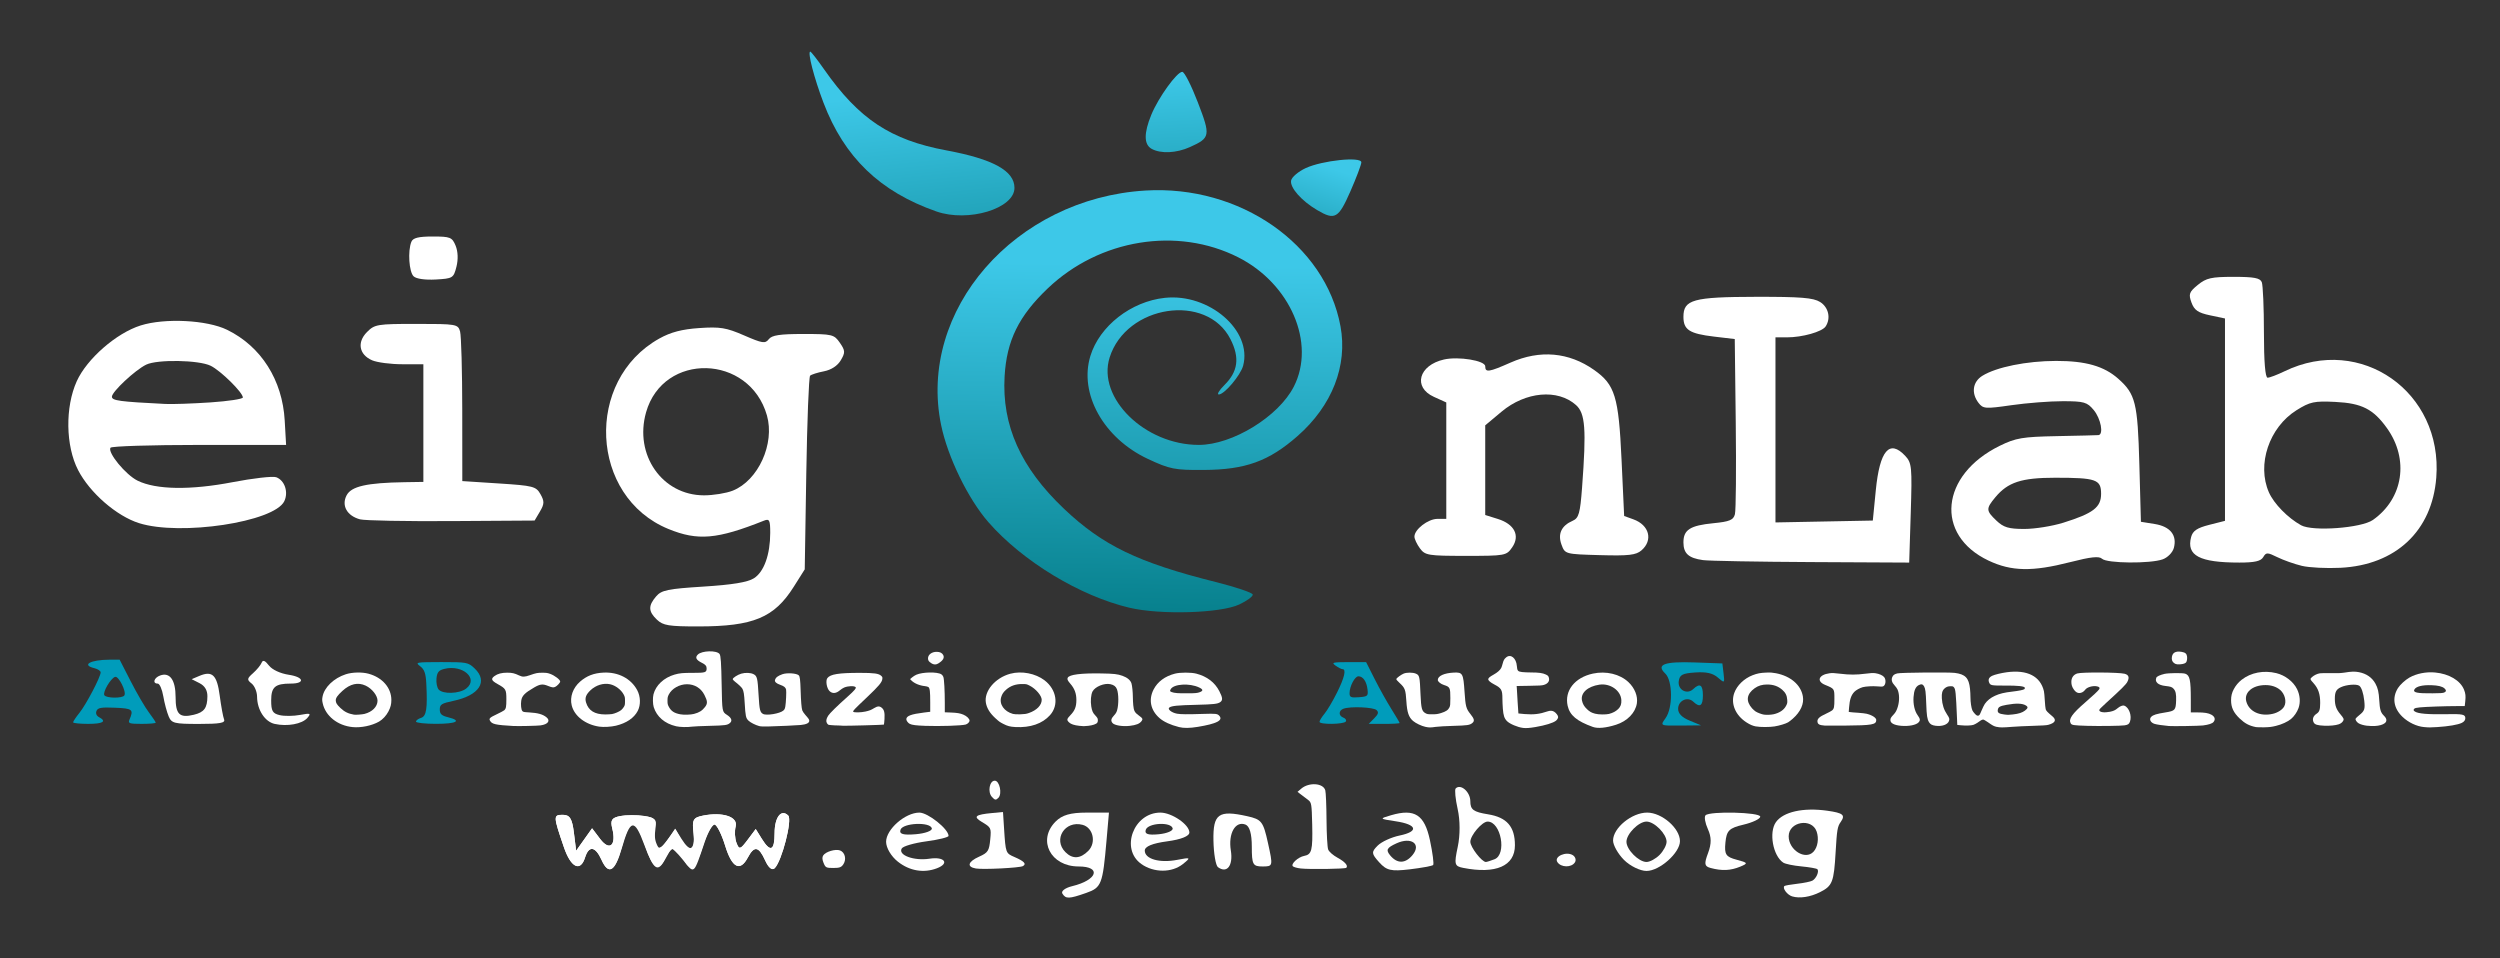
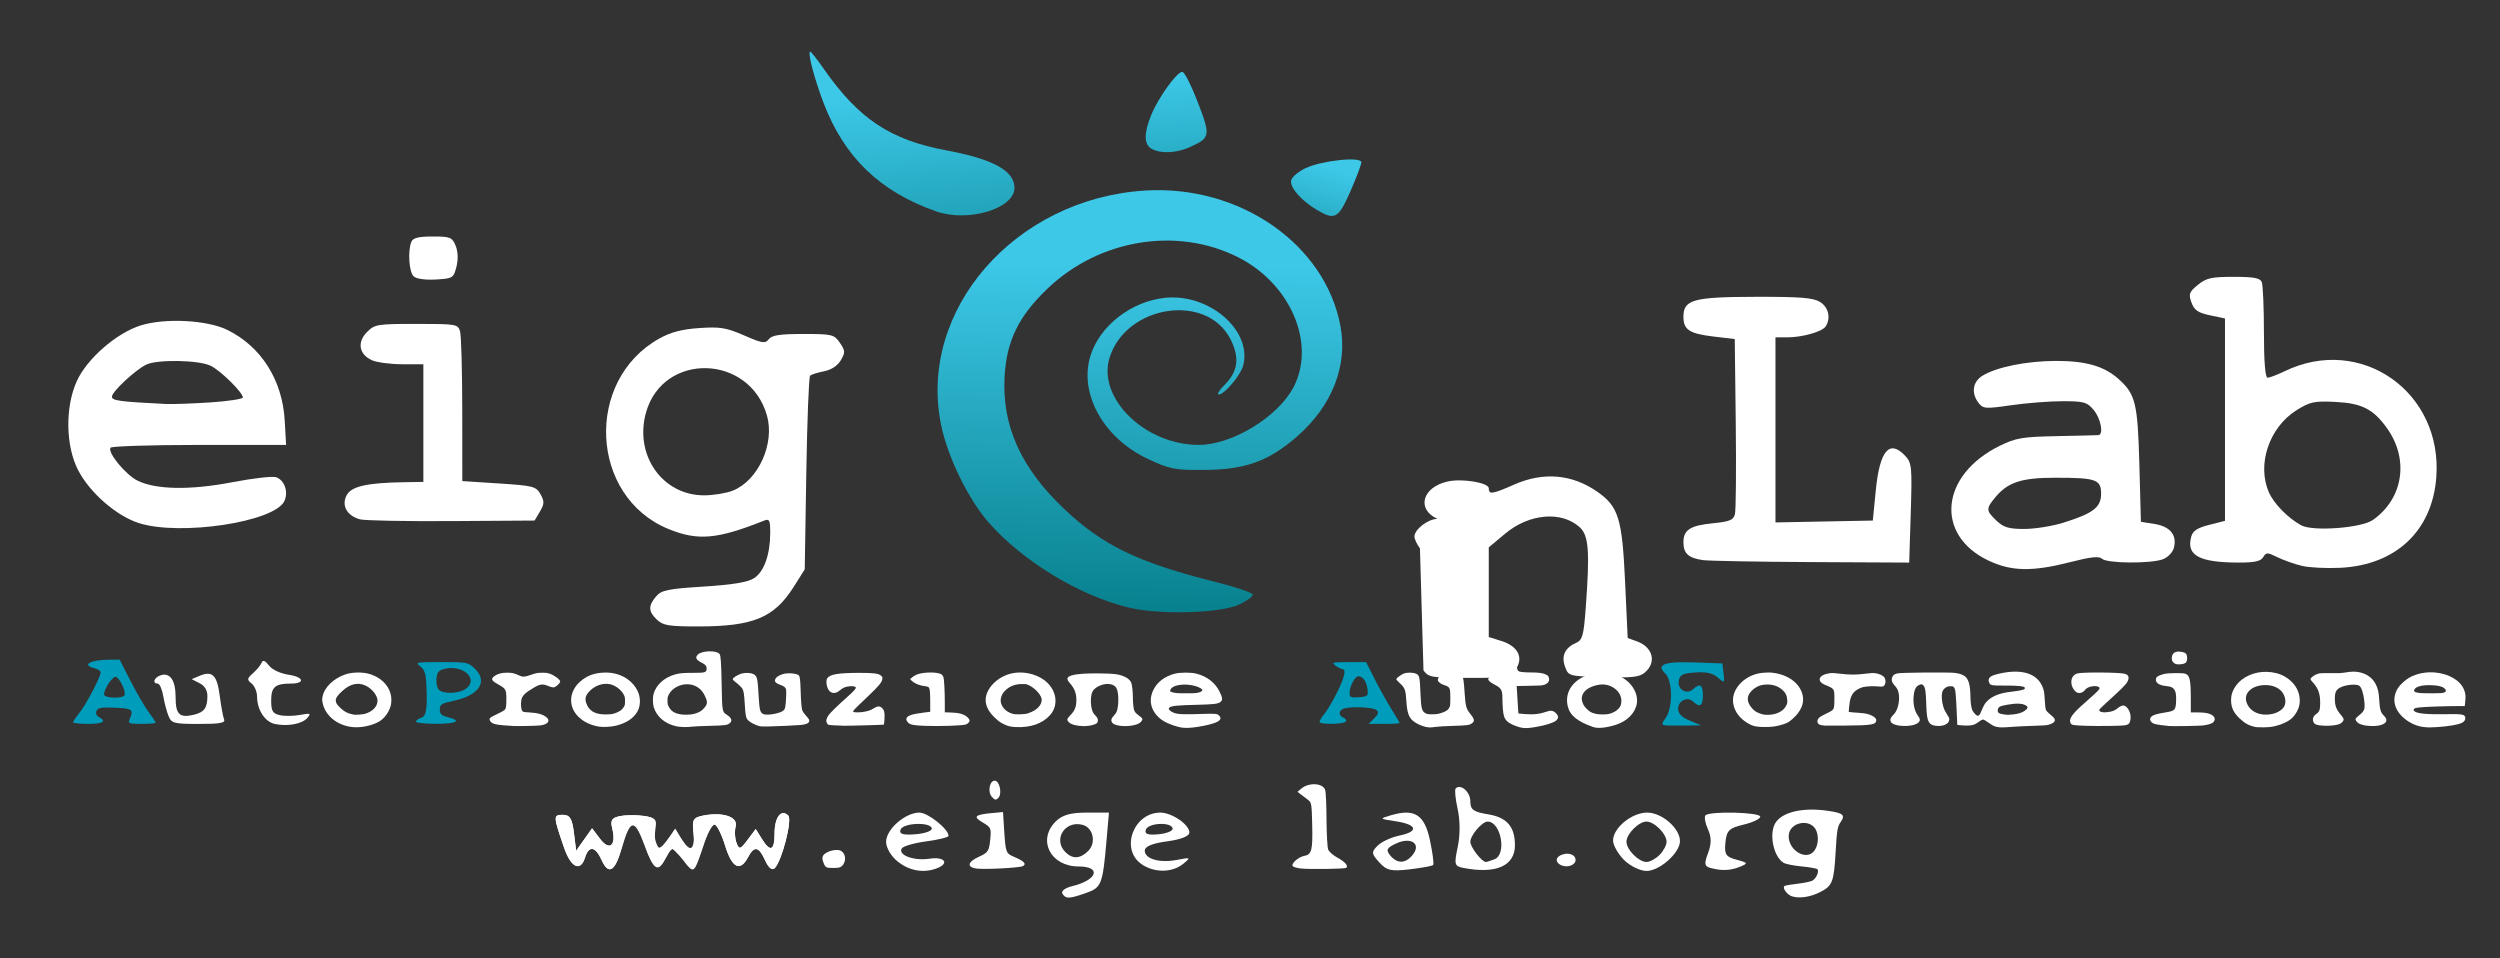
<svg xmlns="http://www.w3.org/2000/svg" xmlns:ns1="http://www.inkscape.org/namespaces/inkscape" xmlns:ns2="http://sodipodi.sourceforge.net/DTD/sodipodi-0.dtd" xmlns:xlink="http://www.w3.org/1999/xlink" width="470.05" height="180.2" id="svg2" version="1.1" ns1:version="0.48.3.1 r9886" ns2:docname="logo_colore_chiaro.svg" ns1:export-filename="/media/DATI/diesys/pippone contro/pippone fronte.png" ns1:export-xdpi="100" ns1:export-ydpi="100">
  <rect width="100%" height="100%" fill="#333333" stroke="none" />
  <defs id="defs4">
    <linearGradient gradientUnits="userSpaceOnUse" y2="973.686" x2="1225.931" y1="915.892" x1="1209.944" id="linearGradient7201" xlink:href="#linearGradient7189" ns1:collect="always" />
    <linearGradient gradientUnits="userSpaceOnUse" y2="938.004" x2="1185.803" y1="883.779" x1="1180.375" id="linearGradient7199" xlink:href="#linearGradient7189" ns1:collect="always" />
    <linearGradient gradientUnits="userSpaceOnUse" y2="927.627" x2="1225.446" y1="880.444" x1="1223.156" id="linearGradient7197" xlink:href="#linearGradient7189" ns1:collect="always" />
    <linearGradient gradientUnits="userSpaceOnUse" y2="924.955" x2="1247.501" y1="897.49" x1="1256.107" id="linearGradient7195" xlink:href="#linearGradient7189" ns1:collect="always" />
    <linearGradient gradientUnits="userSpaceOnUse" y2="978.535" x2="1220.102" y1="941.915" x1="1220.586" id="linearGradient7187" xlink:href="#linearGradient7181" ns1:collect="always" />
    <linearGradient y2="204.335" x2="87.325" y1="170.049" x1="638.86" gradientTransform="translate(19.713,-15.156)" gradientUnits="userSpaceOnUse" id="linearGradient4326" xlink:href="#linearGradient4056" ns1:collect="always" />
    <linearGradient gradientTransform="translate(19.713,-12.122)" gradientUnits="userSpaceOnUse" y2="204.335" x2="87.325" y1="170.049" x1="638.86" id="linearGradient4062" xlink:href="#linearGradient4056" ns1:collect="always" />
    <filter color-interpolation-filters="sRGB" ns1:menu-tooltip="Basic diffuse bevel to use for building textures" ns1:menu="ABCs" ns1:label="Diffuse light" id="filter4919">
      <feGaussianBlur result="result0" in="SourceGraphic" stdDeviation="6" id="feGaussianBlur4921" />
      <feDiffuseLighting result="result5" surfaceScale="10" diffuseConstant="1" id="feDiffuseLighting4923">
        <feDistantLight azimuth="235" elevation="25" id="feDistantLight4925" />
      </feDiffuseLighting>
      <feComposite k3="0.6" k2="0" operator="arithmetic" result="result4" in="result5" k1="1" in2="SourceGraphic" id="feComposite4927" k4="0" />
    </filter>
    <linearGradient id="linearGradient4048">
      <stop id="stop4050" offset="0" style="stop-color:#ffffff;stop-opacity:1;" />
      <stop id="stop4052" offset="1" style="stop-color:#ffffff;stop-opacity:0;" />
    </linearGradient>
    <linearGradient id="linearGradient4056">
      <stop id="stop4058" offset="0" style="stop-color:#ff2f2f;stop-opacity:1;" />
      <stop id="stop4060" offset="1" style="stop-color:#d00000;stop-opacity:1;" />
    </linearGradient>
    <linearGradient id="linearGradient7181">
      <stop id="stop7183" offset="0" style="stop-color:#8c8c8c;stop-opacity:1;" />
      <stop id="stop7185" offset="1" style="stop-color:#101010;stop-opacity:1;" />
    </linearGradient>
    <linearGradient id="linearGradient7189">
      <stop id="stop7191" offset="0" style="stop-color:#3dc8e8;stop-opacity:1;" />
      <stop id="stop7193" offset="1" style="stop-color:#007781;stop-opacity:1;" />
    </linearGradient>
    <linearGradient ns1:collect="always" xlink:href="#linearGradient7181" id="linearGradient3421" gradientUnits="userSpaceOnUse" x1="1220.586" y1="941.915" x2="1220.102" y2="978.535" />
    <linearGradient ns1:collect="always" xlink:href="#linearGradient7181" id="linearGradient3423" gradientUnits="userSpaceOnUse" x1="1220.586" y1="941.915" x2="1220.102" y2="978.535" />
    <linearGradient ns1:collect="always" xlink:href="#linearGradient7181" id="linearGradient3425" gradientUnits="userSpaceOnUse" x1="1220.586" y1="941.915" x2="1220.102" y2="978.535" />
    <linearGradient ns1:collect="always" xlink:href="#linearGradient7181" id="linearGradient3427" gradientUnits="userSpaceOnUse" x1="1220.586" y1="941.915" x2="1220.102" y2="978.535" />
    <linearGradient ns1:collect="always" xlink:href="#linearGradient7181" id="linearGradient3429" gradientUnits="userSpaceOnUse" x1="1220.586" y1="941.915" x2="1220.102" y2="978.535" />
    <linearGradient ns1:collect="always" xlink:href="#linearGradient7181" id="linearGradient3431" gradientUnits="userSpaceOnUse" x1="1220.586" y1="941.915" x2="1220.102" y2="978.535" />
    <linearGradient ns1:collect="always" xlink:href="#linearGradient7181" id="linearGradient3433" gradientUnits="userSpaceOnUse" x1="1220.586" y1="941.915" x2="1220.102" y2="978.535" />
    <linearGradient ns1:collect="always" xlink:href="#linearGradient7181" id="linearGradient3435" gradientUnits="userSpaceOnUse" x1="1220.586" y1="941.915" x2="1220.102" y2="978.535" />
    <linearGradient ns1:collect="always" xlink:href="#linearGradient7181" id="linearGradient3553" gradientUnits="userSpaceOnUse" x1="1220.586" y1="941.915" x2="1220.102" y2="978.535" />
    <linearGradient ns1:collect="always" xlink:href="#linearGradient4056" id="linearGradient3555" gradientUnits="userSpaceOnUse" gradientTransform="translate(19.713,-15.156)" x1="638.86" y1="170.049" x2="87.325" y2="204.335" />
    <linearGradient ns1:collect="always" xlink:href="#linearGradient7181" id="linearGradient3659" gradientUnits="userSpaceOnUse" x1="1220.586" y1="941.915" x2="1220.102" y2="978.535" />
    <linearGradient ns1:collect="always" xlink:href="#linearGradient7189" id="linearGradient3795" gradientUnits="userSpaceOnUse" gradientTransform="translate(-1007.739,5.738)" x1="1180.375" y1="883.779" x2="1185.803" y2="938.004" />
    <linearGradient ns1:collect="always" xlink:href="#linearGradient7189" id="linearGradient3798" gradientUnits="userSpaceOnUse" gradientTransform="translate(-1007.739,5.738)" x1="1223.156" y1="880.444" x2="1225.446" y2="927.627" />
    <linearGradient ns1:collect="always" xlink:href="#linearGradient7189" id="linearGradient3801" gradientUnits="userSpaceOnUse" gradientTransform="translate(-1007.739,5.738)" x1="1256.107" y1="897.49" x2="1247.501" y2="924.955" />
    <linearGradient ns1:collect="always" xlink:href="#linearGradient7189" id="linearGradient3804" gradientUnits="userSpaceOnUse" gradientTransform="translate(-1007.739,5.738)" x1="1209.944" y1="915.892" x2="1208.788" y2="990.115" />
  </defs>
  <ns2:namedview id="base" pagecolor="#ffffff" bordercolor="#666666" borderopacity="1.0" ns1:pageopacity="0.0" ns1:pageshadow="2" ns1:zoom="0.35" ns1:cx="733.8413" ns1:cy="120.18148" ns1:document-units="px" ns1:current-layer="layer1" showgrid="false" ns1:window-width="1280" ns1:window-height="753" ns1:window-x="0" ns1:window-y="28" ns1:window-maximized="1" height="180.2px" />
  <g ns1:label="Livello 1" ns1:groupmode="layer" id="layer1" transform="translate(0,-872.162)">
    <g id="g4534" transform="translate(-631.429,-25.714)">
      <g id="g3949-30" transform="matrix(0,-2.749,2.583,0,-1049.247,2625.866)" />
    </g>
    <g id="g4098" transform="matrix(0,-5.498,-5.166,0,5020.173,4353.336)" />
    <g transform="matrix(0,5.498,5.166,0,-4521.867,-2962.946)" id="g4502" />
    <flowRoot xml:space="preserve" id="flowRoot4821" style="font-size:40px;font-style:normal;font-weight:normal;line-height:125%;letter-spacing:0px;word-spacing:0px;fill:#000000;fill-opacity:1;stroke:none;font-family:Sans">
      <flowRegion id="flowRegion4823">
        <rect id="rect4825" width="388.571" height="142.857" x="48.571" y="652.362" />
      </flowRegion>
      <flowPara id="flowPara4827" />
    </flowRoot>
    <path style="fill:#73ffff;fill-opacity:1" d="" id="path3012" ns1:connector-curvature="0" />
    <path style="fill:#73ffff;fill-opacity:1" d="" id="path3032-1" ns1:connector-curvature="0" />
    <path style="fill:#73ffff;fill-opacity:1" d="" id="path3034-6" ns1:connector-curvature="0" />
    <path style="fill:#73ffff;fill-opacity:1" d="" id="path3036-5" ns1:connector-curvature="0" />
    <path style="fill:#73ffff;fill-opacity:1" d="" id="path3040-2" ns1:connector-curvature="0" />
    <path style="fill:#73ffff;fill-opacity:1" d="" id="path3052-7" ns1:connector-curvature="0" />
    <path style="fill:#73ffff;fill-opacity:1" d="" id="path3060-3" ns1:connector-curvature="0" />
    <path style="fill:#73ffff;fill-opacity:1" d="" id="path3062-2" ns1:connector-curvature="0" />
    <path style="fill:#73ffff;fill-opacity:1" d="" id="path3066-6" ns1:connector-curvature="0" />
    <path style="fill:#73ffff;fill-opacity:1" d="" id="path3072-0" ns1:connector-curvature="0" />
    <g id="g7171" style="fill:#ffffff;fill-opacity:1" transform="translate(-1007.739,5.738)">
      <path ns1:connector-curvature="0" id="path3006" d="m 1033.879,964.784 c -4.243,-1.343 -9.264,-5.714 -11.461,-9.979 -2.345,-4.552 -2.451,-11.837 -0.244,-16.711 1.907,-4.21 7.435,-9.036 12.001,-10.476 4.545,-1.434 12.476,-1.036 16.265,0.816 6.396,3.126 10.397,9.429 10.831,17.063 l 0.26,4.582 -16.338,0 c -8.986,0 -16.492,0.237 -16.681,0.526 -0.589,0.905 2.862,5.098 5.103,6.198 3.473,1.705 9.916,1.807 17.848,0.281 3.876,-0.746 7.57,-1.165 8.208,-0.933 1.591,0.58 2.341,2.798 1.522,4.505 -1.879,3.916 -19.547,6.586 -27.315,4.127 l 0,0 z m 13.43,-22.7 c 3.35,-0.226 6.092,-0.643 6.092,-0.926 0,-0.937 -4.157,-5.032 -6.055,-5.964 -2.222,-1.091 -10.032,-1.226 -12.123,-0.209 -2.078,1.011 -6.445,5.094 -6.445,6.026 0,0.74 1.418,0.933 10.047,1.364 1.316,0.066 5.135,-0.065 8.485,-0.291 l 0,0 z" style="fill:#ffffff;fill-opacity:1" />
      <path ns1:connector-curvature="0" id="path3008" d="m 1075.434,964.072 c -2.458,-0.662 -3.535,-2.591 -2.526,-4.519 0.889,-1.697 3.8,-2.354 10.938,-2.467 l 3.494,-0.055 0,-11.061 0,-11.061 -3.962,0 c -2.179,0 -4.732,-0.333 -5.673,-0.74 -2.449,-1.06 -2.877,-3.38 -0.979,-5.299 1.452,-1.468 1.917,-1.545 9.321,-1.545 7.518,0 7.806,0.05 8.194,1.422 0.221,0.782 0.405,7.432 0.41,14.777 l 0.01,13.355 6.907,0.447 c 6.452,0.418 6.965,0.551 7.794,2.021 0.751,1.332 0.734,1.834 -0.11,3.263 l -0.997,1.688 -15.614,0.101 c -8.588,0.055 -16.33,-0.092 -17.205,-0.328 z" style="fill:#ffffff;fill-opacity:1" />
      <path ns1:connector-curvature="0" id="path3010" d="m 1085.506,918.378 c -0.864,-0.82 -1.121,-4.76 -0.424,-6.486 0.299,-0.741 1.336,-1 4.009,-1 3.317,0 3.662,0.139 4.317,1.738 0.442,1.08 0.499,2.576 0.15,3.95 -0.54,2.126 -0.691,2.219 -3.893,2.398 -2.016,0.112 -3.658,-0.125 -4.159,-0.6 l 0,0 z" style="fill:#ffffff;fill-opacity:1" />
      <path ns1:connector-curvature="0" id="path3014-2" d="m 1131.264,982.945 c -1.636,-1.554 -1.677,-2.617 -0.166,-4.38 1.018,-1.188 2.142,-1.421 8.916,-1.851 5.418,-0.344 8.262,-0.81 9.45,-1.549 1.917,-1.193 3.087,-4.434 3.093,-8.564 0,-2.379 -0.155,-2.691 -1.161,-2.289 -8.824,3.519 -12.45,3.836 -17.988,1.569 -14.787,-6.052 -15.82,-27.948 -1.691,-35.813 2.144,-1.193 4.239,-1.741 7.506,-1.963 3.914,-0.266 5.062,-0.077 8.421,1.383 3.446,1.498 3.974,1.579 4.642,0.712 0.58,-0.753 2.079,-0.979 6.488,-0.979 5.45,0 5.791,0.082 6.875,1.653 1.017,1.475 1.036,1.83 0.17,3.295 -0.607,1.028 -1.788,1.8 -3.155,2.066 -1.202,0.233 -2.377,0.606 -2.611,0.829 -0.234,0.222 -0.557,8.506 -0.717,18.408 l -0.291,18.004 -2.077,3.291 c -3.657,5.794 -7.596,7.433 -17.883,7.438 -5.604,0.004 -6.67,-0.169 -7.82,-1.261 z m 14.242,-24.267 c 4.793,-1.902 7.945,-8.828 6.434,-14.138 -3.286,-11.547 -19.495,-11.971 -22.726,-0.595 -2.272,7.997 3.036,15.606 10.89,15.612 1.75,0 4.182,-0.394 5.403,-0.879 z" style="fill:#ffffff;fill-opacity:1" />
-       <path ns1:connector-curvature="0" id="path3016-9" d="m 1274.716,969.531 c -0.57,-0.773 -1.036,-1.768 -1.036,-2.212 0,-1.358 2.565,-3.336 4.326,-3.336 l 1.664,0 0,-10.944 0,-10.944 -2.329,-1.055 c -3.987,-1.806 -2.868,-5.946 1.9,-7.024 2.735,-0.618 7.75,0.21 7.75,1.28 0,1.21 0.663,1.113 4.759,-0.698 5.529,-2.445 10.963,-1.967 15.711,1.382 3.93,2.771 4.613,5 5.159,16.829 l 0.491,10.632 1.734,0.626 c 3.005,1.085 3.742,3.93 1.514,5.845 -1.027,0.883 -2.393,1.038 -7.805,0.888 -6.519,-0.181 -6.564,-0.193 -7.215,-1.953 -0.75,-2.031 -0.031,-3.585 2.086,-4.503 1.16,-0.503 1.412,-1.391 1.776,-6.259 0.823,-11.004 0.605,-13.945 -1.144,-15.506 -3.442,-3.071 -9.473,-2.533 -13.995,1.248 l -3.07,2.567 0,8.43 0,8.43 2.374,0.744 c 3.128,0.98 4.215,3.131 2.697,5.333 -1.08,1.565 -1.303,1.606 -8.708,1.606 -7.099,0 -7.668,-0.093 -8.636,-1.405 z" style="fill:#ffffff;fill-opacity:1" />
+       <path ns1:connector-curvature="0" id="path3016-9" d="m 1274.716,969.531 c -0.57,-0.773 -1.036,-1.768 -1.036,-2.212 0,-1.358 2.565,-3.336 4.326,-3.336 c -3.987,-1.806 -2.868,-5.946 1.9,-7.024 2.735,-0.618 7.75,0.21 7.75,1.28 0,1.21 0.663,1.113 4.759,-0.698 5.529,-2.445 10.963,-1.967 15.711,1.382 3.93,2.771 4.613,5 5.159,16.829 l 0.491,10.632 1.734,0.626 c 3.005,1.085 3.742,3.93 1.514,5.845 -1.027,0.883 -2.393,1.038 -7.805,0.888 -6.519,-0.181 -6.564,-0.193 -7.215,-1.953 -0.75,-2.031 -0.031,-3.585 2.086,-4.503 1.16,-0.503 1.412,-1.391 1.776,-6.259 0.823,-11.004 0.605,-13.945 -1.144,-15.506 -3.442,-3.071 -9.473,-2.533 -13.995,1.248 l -3.07,2.567 0,8.43 0,8.43 2.374,0.744 c 3.128,0.98 4.215,3.131 2.697,5.333 -1.08,1.565 -1.303,1.606 -8.708,1.606 -7.099,0 -7.668,-0.093 -8.636,-1.405 z" style="fill:#ffffff;fill-opacity:1" />
      <path ns1:connector-curvature="0" id="path3018-2" d="m 1327.918,971.733 c -2.696,-0.374 -3.66,-1.251 -3.66,-3.326 0,-2.375 1.252,-3.179 5.622,-3.607 3.06,-0.3 3.778,-0.6 4.06,-1.697 0.189,-0.733 0.258,-8.442 0.155,-17.131 l -0.187,-15.799 -3.908,-0.463 c -4.613,-0.547 -5.742,-1.277 -5.742,-3.712 0,-3.243 1.808,-3.743 13.61,-3.766 8.433,-0.016 10.802,0.174 12.083,0.971 1.594,0.992 2.063,3.073 1.037,4.608 -0.666,0.997 -4.382,2.043 -7.259,2.043 l -2.167,0 0,17.399 0,17.399 9.151,-0.176 9.151,-0.176 0.561,-5.688 c 0.739,-7.499 2.568,-9.64 5.532,-6.478 1.237,1.32 1.312,2.092 1.04,10.745 l -0.293,9.323 -18.394,-0.095 c -10.117,-0.052 -19.292,-0.219 -20.39,-0.372 z" style="fill:#ffffff;fill-opacity:1" />
      <path ns1:connector-curvature="0" id="path3020-1" d="m 1381.626,971.83 c -10.165,-4.811 -9.066,-16.101 2.102,-21.584 3.015,-1.48 4.285,-1.696 10.74,-1.82 4.026,-0.078 7.545,-0.164 7.82,-0.192 1.015,-0.103 0.456,-3.093 -0.88,-4.706 -1.243,-1.501 -1.818,-1.666 -5.823,-1.67 -2.444,0 -6.802,0.337 -9.683,0.753 -4.88,0.706 -5.302,0.676 -6.156,-0.433 -1.407,-1.827 -1.111,-3.958 0.706,-5.089 2.643,-1.645 8.339,-2.796 13.872,-2.804 5.558,-0.008 9.019,0.982 11.679,3.341 3.258,2.889 3.66,4.513 3.975,16.045 l 0.296,10.86 2.588,0.415 c 2.925,0.469 4.238,2.104 3.607,4.491 -0.226,0.854 -1.162,1.816 -2.096,2.153 -2.331,0.842 -10.486,0.768 -11.404,-0.104 -0.558,-0.53 -2.102,-0.367 -6.002,0.632 -7.108,1.822 -11.037,1.748 -15.34,-0.289 z m 14.03,-7.117 c 5.656,-1.772 7.13,-2.897 7.13,-5.442 0,-2.701 -0.919,-3.023 -8.64,-3.023 -6.336,0 -8.9,0.842 -11.267,3.699 -1.764,2.13 -1.744,2.492 0.244,4.38 1.33,1.263 2.299,1.551 5.221,1.551 1.973,0 5.263,-0.525 7.311,-1.167 z" style="fill:#ffffff;fill-opacity:1" />
      <path ns1:connector-curvature="0" id="path3022-5" d="m 1440.532,972.814 c -1.384,-0.332 -3.451,-1.062 -4.593,-1.623 -1.904,-0.935 -2.125,-0.936 -2.673,-0.006 -0.442,0.75 -1.608,1.014 -4.474,1.014 -7.518,0 -9.999,-1.314 -9.077,-4.805 0.306,-1.159 1.122,-1.71 3.384,-2.284 l 2.981,-0.757 0,-19.025 0,-19.025 -2.821,-0.595 c -2.241,-0.473 -2.957,-0.966 -3.48,-2.399 -0.579,-1.585 -0.434,-1.988 1.194,-3.318 1.592,-1.3 2.544,-1.514 6.737,-1.514 3.839,0 4.969,0.214 5.287,1 0.222,0.55 0.404,4.816 0.404,9.481 0,5.449 0.247,8.481 0.692,8.481 0.381,0 1.818,-0.546 3.195,-1.213 14.326,-6.941 29.773,3.889 28.519,19.996 -0.781,10.021 -7.596,16.436 -18.017,16.959 -2.606,0.131 -5.871,-0.034 -7.255,-0.365 l 0,0 z m 13.361,-8.628 c 5.718,-4.022 6.843,-11.399 2.635,-17.272 -2.563,-3.577 -4.717,-4.673 -9.672,-4.919 -3.996,-0.199 -4.773,-0.034 -7.321,1.557 -5.151,3.217 -7.506,10.228 -5.191,15.456 0.945,2.134 3.544,4.79 6.044,6.177 2.175,1.207 11.333,0.53 13.505,-0.998 z" style="fill:#ffffff;fill-opacity:1" />
    </g>
    <path style="fill:url(#linearGradient3804);fill-opacity:1" d="m 212.369,986.433 c -9.338,-2.214 -20.094,-8.735 -26.52,-16.08 -3.818,-4.363 -7.649,-12.225 -8.898,-18.258 -4.466,-21.573 13.872,-42.63 38.413,-44.108 17.761,-1.07 33.825,10.105 36.673,25.511 1.371,7.418 -1.56,14.925 -8.059,20.639 -5.399,4.747 -9.807,6.343 -17.643,6.386 -5.488,0.04 -6.383,-0.148 -10.497,-2.068 -8.329,-3.891 -13.002,-12.251 -10.824,-19.366 1.723,-5.627 7.635,-10.244 13.991,-10.925 8.342,-0.893 16.478,6.146 14.734,12.746 -0.478,1.809 -3.533,5.425 -4.583,5.425 -0.402,0 0.069,-0.792 1.046,-1.761 2.583,-2.56 2.925,-5.156 1.141,-8.656 -4.455,-8.741 -19.589,-6.434 -22.711,3.462 -2.395,7.593 6.625,16.435 16.767,16.435 6.31,0 14.994,-5.327 17.865,-10.958 4.163,-8.167 -0.639,-19.345 -10.443,-24.308 -11.471,-5.807 -26.082,-3.43 -35.805,5.823 -5.473,5.209 -7.742,9.825 -8.131,16.544 -0.535,9.238 3.032,17.193 11.168,24.908 7.278,6.9 13.905,10.102 28.499,13.765 3.776,0.948 6.92,2.007 6.988,2.354 0.067,0.348 -1.075,1.192 -2.539,1.878 -3.517,1.649 -14.837,1.984 -20.63,0.611 l 0,0 z" id="path3024-8" ns1:connector-curvature="0" />
    <path style="fill:url(#linearGradient3801);fill-opacity:1" d="m 247.64,911.655 c -2.949,-1.739 -5.143,-4.234 -4.885,-5.556 0.124,-0.639 1.359,-1.688 2.744,-2.33 3.117,-1.446 10.46,-2.21 10.46,-1.088 0,0.42 -0.926,2.877 -2.059,5.46 -2.242,5.115 -2.91,5.49 -6.26,3.514 z" id="path3026-1" ns1:connector-curvature="0" />
    <path style="fill:url(#linearGradient3798);fill-opacity:1" d="m 216.528,900.146 c -1.463,-0.809 -1.481,-2.947 -0.054,-6.415 1.337,-3.249 4.823,-8.075 5.823,-8.061 0.396,0.004 1.71,2.587 2.921,5.737 2.426,6.31 2.361,6.675 -1.501,8.416 -2.532,1.141 -5.472,1.274 -7.189,0.324 z" id="path3028-6" ns1:connector-curvature="0" />
    <path style="fill:url(#linearGradient3795);fill-opacity:1" d="m 176.063,911.921 c -10.62,-3.716 -17.325,-10.173 -21.232,-20.449 -1.771,-4.656 -3.049,-9.604 -2.481,-9.604 0.148,0 1.313,1.493 2.589,3.318 6.537,9.35 12.487,13.292 23.02,15.253 8.773,1.634 12.782,3.844 12.782,7.048 0,3.895 -8.704,6.524 -14.677,4.434 z" id="path3030-1" ns1:connector-curvature="0" />
    <path style="fill:#009cbb;fill-opacity:1" d="m 313.154,1007.188 c 1.395,-1.892 1.363,-7.043 -0.053,-8.388 -1.777,-1.688 -0.202,-2.288 5.477,-2.087 l 5.261,0.188 0.226,1.887 c 0.221,1.846 0.197,1.862 -1.097,0.751 -0.947,-0.814 -2.146,-1.08 -4.219,-0.939 -2.422,0.164 -2.931,0.431 -3.109,1.622 -0.244,1.632 1.544,2.62 2.72,1.503 1.25,-1.187 1.819,-0.818 1.819,1.18 0,1.998 -0.569,2.367 -1.819,1.18 -1.082,-1.028 -2.84,-0.188 -2.84,1.359 0,0.878 0.717,1.61 2.163,2.207 l 2.163,0.893 -3.864,0.04 c -3.862,0.04 -3.864,0.04 -2.828,-1.38 l 0,0 z" id="path3038-9" ns1:connector-curvature="0" />
    <path style="fill:#ffffff;fill-opacity:1" d="m 321.615,1035.355 c -1.154,-0.31 -1.23,-0.764 -0.467,-2.797 0.662,-1.764 0.653,-2.998 -0.034,-4.513 -0.519,-1.147 -0.718,-2.313 -0.441,-2.591 0.81,-0.815 10.286,-0.581 10.286,0.255 0,0.418 -1.415,1.095 -3.145,1.504 -2.708,0.64 -3.18,1.106 -3.4,3.357 -0.219,2.246 0.076,2.7 2.096,3.235 2.153,0.569 2.21,0.68 0.674,1.31 -1.821,0.747 -3.423,0.817 -5.571,0.241 z" id="path3042-1" ns1:connector-curvature="0" />
    <path style="fill:#ffffff;fill-opacity:1" d="m 305.345,1033.848 c -1.132,-1.139 -2.058,-2.782 -2.058,-3.651 0,-2.367 3.518,-5.25 6.407,-5.25 2.779,0 6.172,2.951 6.172,5.367 0,2.197 -3.824,5.604 -6.289,5.604 -1.195,0 -3.099,-0.932 -4.231,-2.072 z m 6.687,-0.943 c 0.725,-0.73 1.318,-1.842 1.318,-2.472 0,-1.478 -2.305,-3.798 -3.773,-3.798 -1.468,0 -3.773,2.32 -3.773,3.798 0,1.478 2.305,3.798 3.773,3.798 0.626,0 1.731,-0.597 2.456,-1.326 z" id="path3044-7" ns1:connector-curvature="0" />
    <path style="fill:#ffffff;fill-opacity:1" d="m 292.802,1034.226 c -0.637,-1.037 1.671,-2.048 2.912,-1.277 0.491,0.306 0.675,0.909 0.41,1.341 -0.64,1.042 -2.667,1.003 -3.322,-0.065 l 0,0 z" id="path3046-3" ns1:connector-curvature="0" />
    <path style="fill:#ffffff;fill-opacity:1" d="m 275.097,1035.339 c -1.627,-0.323 -1.712,-0.652 -1.011,-3.959 0.464,-2.189 0.459,-4.976 -0.015,-7.088 -0.427,-1.914 -0.596,-3.663 -0.374,-3.886 0.936,-0.942 2.754,0.651 2.754,2.414 0,1.575 0.586,2.006 3.328,2.448 3.542,0.57 5.058,2.315 5.058,5.823 0,3.899 -3.589,5.464 -9.742,4.247 z m 5.9,-1.619 c 2.352,-0.909 1.222,-7.084 -1.297,-7.084 -1.035,0 -3.246,2.587 -3.246,3.798 0,1.008 2.149,3.798 2.926,3.798 0.16,0 0.888,-0.231 1.617,-0.512 z" id="path3048-0" ns1:connector-curvature="0" />
    <path style="fill:#ffffff;fill-opacity:1" d="m 259.32,1034.297 c -1.474,-1.642 -1.502,-1.926 -0.302,-3.133 0.725,-0.73 2.587,-1.588 4.137,-1.907 3.658,-0.753 3.304,-2.071 -0.718,-2.675 -3.12,-0.468 -3.134,-0.487 -0.866,-1.147 4.42,-1.285 6.263,-0.096 7.285,4.698 0.509,2.389 0.78,4.491 0.603,4.67 -0.178,0.179 -2.166,0.544 -4.42,0.812 -3.484,0.414 -4.339,0.217 -5.718,-1.319 l 0,0 z m 6.263,-1.367 c 1.711,-2.075 -0.227,-3.483 -3.027,-2.199 -1.818,0.834 -2.024,1.23 -1.178,2.256 1.322,1.603 2.853,1.583 4.205,-0.058 l 0,0 z" id="path3050-0" ns1:connector-curvature="0" />
-     <path style="fill:#ffffff;fill-opacity:1" d="m 229,1035.209 c -0.419,-0.306 -0.801,-2.556 -0.848,-5.001 -0.097,-5.037 0.947,-5.79 6.362,-4.582 2.698,0.602 2.997,0.99 3.893,5.051 0.96,4.349 0.948,4.399 -1.036,4.399 -1.811,0 -2.006,-0.36 -2.006,-3.708 0,-2.433 -0.411,-3.867 -1.196,-4.17 -1.901,-0.734 -3.263,1.676 -2.749,4.865 0.461,2.861 -0.713,4.388 -2.42,3.146 z" id="path3054-1" ns1:connector-curvature="0" />
    <path style="fill:#ffffff;fill-opacity:1" d="m 214.588,1034.606 c -3.993,-2.815 -1.452,-9.658 3.587,-9.658 2.155,0 5.451,2.259 5.451,3.737 0,0.694 -1.57,1.319 -4.193,1.669 -2.767,0.37 -4.193,0.961 -4.193,1.74 0,1.586 2.787,2.381 6.098,1.739 2.555,-0.495 2.615,-0.451 1.079,0.781 -2.084,1.672 -5.451,1.669 -7.829,0 l 0,0 z m 5.893,-6.704 c -0.311,-1.254 -4.623,-1.023 -5.051,0.272 -0.268,0.809 0.404,1.04 2.446,0.844 1.548,-0.151 2.721,-0.651 2.605,-1.115 z" id="path3056-2" ns1:connector-curvature="0" />
    <path style="fill:#ffffff;fill-opacity:1" d="m 199.742,1040.165 c -0.277,-0.451 0.55,-1.073 1.837,-1.383 4.753,-1.144 5.596,-3.706 1.22,-3.706 -5.272,0 -7.806,-4.941 -4.33,-8.44 1.229,-1.236 2.795,-1.688 5.857,-1.688 l 4.18,0 -0.46,5.275 c -0.718,8.236 -0.947,8.822 -3.827,9.832 -3.244,1.138 -3.836,1.152 -4.477,0.11 z m 4.882,-8.028 c 1.535,-1.546 0.912,-4.366 -1.082,-4.891 -3.321,-0.874 -5.598,2.744 -3.228,5.129 1.348,1.357 2.805,1.276 4.31,-0.237 l 0,0 z" id="path3058-0" ns1:connector-curvature="0" />
    <path style="fill:#ffffff;fill-opacity:1" d="m 168.814,1034.17 c -1.269,-1.005 -2.209,-2.595 -2.209,-3.736 0,-2.337 3.591,-5.486 6.256,-5.486 1.611,0 5.484,3.091 5.484,4.377 0,0.258 -1.871,0.72 -4.158,1.025 -2.287,0.306 -4.373,0.905 -4.636,1.332 -0.771,1.256 2.28,2.382 5.23,1.931 2.801,-0.428 3.808,0.864 1.399,1.794 -2.489,0.961 -5.154,0.514 -7.365,-1.237 z m 6.386,-6.268 c -0.312,-1.256 -5.461,-1.022 -5.888,0.268 -0.271,0.819 0.482,1.041 2.865,0.844 1.778,-0.148 3.139,-0.647 3.023,-1.111 z" id="path3064-2" ns1:connector-curvature="0" />
    <path style="fill:#ffffff;fill-opacity:1" d="m 113.1,1033.832 c -1.161,-2.565 -2.374,-2.739 -3.097,-0.444 -0.875,2.775 -2.656,1.922 -3.966,-1.899 -2.025,-5.905 -2.033,-6.119 -0.226,-6.119 1.328,0 1.764,0.703 2.096,3.376 l 0.419,3.376 1.499,-2.11 1.499,-2.11 1.526,2.014 c 1.766,2.332 3.063,1.21 2.272,-1.965 -0.396,-1.589 -0.106,-2.039 1.512,-2.351 1.101,-0.213 3.094,-0.224 4.427,-0.034 2.214,0.327 2.396,0.609 2.09,3.243 -0.383,3.299 0.751,3.749 2.555,1.014 l 1.234,-1.87 0.994,1.87 c 1.51,2.838 2.845,2.289 2.462,-1.014 -0.294,-2.533 -0.076,-2.935 1.795,-3.306 3.705,-0.734 6.599,0.227 6.129,2.036 -0.228,0.878 -0.16,2.264 0.151,3.08 0.508,1.333 0.721,1.277 2.094,-0.555 l 1.528,-2.039 1.137,1.833 c 1.625,2.619 2.411,2.27 2.411,-1.071 0,-2.992 1.258,-4.607 2.564,-3.292 0.792,0.797 -1.195,8.532 -2.539,9.884 -0.486,0.489 -1.169,-0.062 -1.797,-1.45 -1.211,-2.676 -2.054,-2.818 -3.26,-0.55 -1.455,2.737 -2.977,1.953 -4.254,-2.194 -0.658,-2.135 -1.573,-3.939 -2.035,-4.009 -0.461,-0.069 -1.435,1.771 -2.165,4.092 -1.421,4.522 -2.376,5.097 -3.694,2.225 -0.455,-0.992 -1.215,-1.803 -1.688,-1.803 -0.473,0 -1.233,0.811 -1.688,1.803 -1.24,2.701 -2.358,2.001 -3.818,-2.391 -0.722,-2.173 -1.702,-4.081 -2.177,-4.24 -0.476,-0.162 -1.394,1.686 -2.041,4.101 -1.349,5.032 -2.567,5.914 -3.949,2.859 z" id="path3068-1" ns1:connector-curvature="0" />
    <path style="fill:#ffffff;fill-opacity:1" d="m 113.1,1033.832 c -1.161,-2.565 -2.374,-2.739 -3.097,-0.444 -0.875,2.775 -2.656,1.922 -3.966,-1.899 -2.025,-5.905 -2.033,-6.119 -0.226,-6.119 1.328,0 1.764,0.703 2.096,3.376 l 0.419,3.376 1.499,-2.11 1.499,-2.11 1.526,2.014 c 1.766,2.332 3.063,1.21 2.272,-1.965 -0.396,-1.589 -0.106,-2.039 1.512,-2.351 1.101,-0.213 3.128,-0.22 4.504,0 1.963,0.289 2.413,0.713 2.087,1.964 -0.228,0.877 -0.159,2.262 0.152,3.078 0.508,1.333 0.721,1.277 2.094,-0.555 l 1.528,-2.038 1.138,1.833 c 1.669,2.69 2.642,2.237 2.26,-1.051 -0.294,-2.533 -0.076,-2.935 1.795,-3.306 3.705,-0.734 6.599,0.227 6.129,2.037 -0.228,0.878 -0.16,2.264 0.151,3.08 0.508,1.333 0.721,1.277 2.094,-0.555 l 1.528,-2.038 1.137,1.833 c 1.625,2.619 2.411,2.27 2.411,-1.071 0,-2.992 1.258,-4.607 2.564,-3.292 0.792,0.797 -1.195,8.532 -2.539,9.884 -0.486,0.489 -1.169,-0.062 -1.797,-1.45 -1.211,-2.676 -2.054,-2.818 -3.26,-0.55 -1.455,2.737 -2.977,1.953 -4.254,-2.194 -0.658,-2.135 -1.535,-3.939 -1.95,-4.009 -0.415,-0.069 -1.268,1.391 -1.897,3.248 -2.129,6.29 -1.923,6.118 -4.085,3.409 -1.097,-1.374 -2.106,-2.324 -2.241,-2.11 -0.136,0.213 -0.638,1.105 -1.116,1.98 -1.405,2.571 -2.154,2.051 -3.925,-2.726 -1.86,-5.019 -2.638,-4.891 -4.246,0.698 -1.259,4.376 -2.475,5.064 -3.796,2.147 z" id="path3070-0" ns1:connector-curvature="0" />
    <path style="fill:#ffffff;fill-opacity:1" d="m 31.714,1006.854 c -0.335,-0.782 -0.791,-2.489 -1.014,-3.792 -0.223,-1.304 -0.691,-2.37 -1.041,-2.37 -1.042,0 -0.72,-1.098 0.447,-1.523 1.829,-0.667 2.91,0.842 2.91,4.061 0,3.262 0.731,3.969 3.43,3.321 1.943,-0.467 2.537,-1.274 2.55,-3.466 0.01,-1.134 -0.493,-1.972 -1.474,-2.47 l -1.484,-0.754 1.447,-0.613 c 2.436,-1.032 3.316,-0.18 3.827,3.706 0.262,1.994 0.631,4.008 0.82,4.474 0.269,0.665 -0.758,0.849 -4.734,0.849 -4.641,0 -5.129,-0.12 -5.686,-1.422 z" id="path3074-3" ns1:connector-curvature="0" />
    <path style="fill:#ffffff;fill-opacity:1" d="m 51.648,1008.275 c -1.857,-0.416 -3.3,-2.652 -3.314,-5.136 -0.01,-0.914 -0.468,-2.022 -1.028,-2.464 -0.905,-0.714 -0.876,-0.928 0.265,-1.938 0.706,-0.624 1.432,-1.507 1.615,-1.961 0.237,-0.59 0.629,-0.444 1.374,0.512 0.622,0.798 2.139,1.504 3.761,1.75 2.837,0.431 3.09,1.652 0.341,1.652 -2.933,0 -3.675,0.638 -3.675,3.159 0,1.998 0.263,2.455 1.599,2.773 0.879,0.208 2.601,0.192 3.827,-0.04 1.964,-0.368 2.127,-0.304 1.375,0.567 -0.991,1.144 -3.771,1.653 -6.138,1.123 l 0,0 z" id="path3076-2" ns1:connector-curvature="0" />
    <path style="fill:#ffffff;fill-opacity:1" d="m 66.312,1008.871 c -2.828,-0.268 -5.121,-2.09 -5.636,-4.479 -0.12,-0.557 -0.125,-0.726 -0.035,-1.224 0.318,-1.766 2.115,-3.501 4.382,-4.233 1.213,-0.392 3.048,-0.435 4.274,-0.1 2.604,0.71 4.287,2.649 4.287,4.941 0,0.81 -0.136,1.344 -0.547,2.148 -0.395,0.771 -1.096,1.53 -1.771,1.914 -1.339,0.764 -3.357,1.185 -4.953,1.034 z m 2.212,-2.479 c 1.468,-0.372 2.444,-1.355 2.458,-2.471 0.012,-0.96 -1.02,-2.278 -2.226,-2.844 -1.452,-0.682 -2.914,-0.352 -4.375,0.985 -0.917,0.839 -1.259,1.328 -1.251,1.789 0.01,0.47 0.201,0.783 0.886,1.435 0.75,0.713 1.462,1.062 2.546,1.248 0.341,0.056 1.508,-0.04 1.963,-0.14 z" id="path3080-6" ns1:connector-curvature="0" />
    <path style="fill:#ffffff;fill-opacity:1" d="m 96.55,1008.666 c -3.411,-0.196 -4.058,-0.344 -4.42,-1.003 -0.226,-0.413 -0.045,-0.584 1.282,-1.211 0.653,-0.308 1.279,-0.642 1.391,-0.742 0.337,-0.3 0.405,-0.647 0.404,-2.054 0,-1.86 -0.09,-2.014 -1.648,-2.88 -1.182,-0.657 -1.304,-0.981 -0.568,-1.514 0.582,-0.422 1.338,-0.622 2.354,-0.622 0.942,0 1.376,0.1 2.264,0.522 0.639,0.304 1.043,0.296 2.002,-0.044 1.189,-0.42 1.452,-0.471 2.388,-0.468 0.744,0 0.959,0.04 1.451,0.216 0.855,0.312 1.877,1.096 1.877,1.437 0,0.224 -0.586,0.85 -0.954,1.015 -0.325,0.148 -0.61,0.104 -1.357,-0.2 -0.97,-0.396 -1.465,-0.34 -2.557,0.288 -1.784,1.028 -2.318,1.57 -2.455,2.49 -0.114,0.762 -0.014,1.709 0.206,1.951 0.168,0.188 0.248,0.2 1.315,0.264 1.6,0.096 2.515,0.348 3.199,0.895 0.821,0.656 0.327,1.349 -1.1,1.545 -0.604,0.08 -4.198,0.164 -5.074,0.112 l 0,0 z" id="path3082-8" ns1:connector-curvature="0" />
    <path style="fill:#ffffff;fill-opacity:1" d="m 112.689,1008.788 c -2.63,-0.388 -4.711,-1.996 -5.201,-4.016 -0.379,-1.562 0.225,-3.267 1.579,-4.452 1.244,-1.089 2.6,-1.61 4.414,-1.696 2.758,-0.132 5.156,1.118 6.32,3.292 0.647,1.209 0.69,2.79 0.105,3.913 -0.695,1.333 -2.117,2.297 -4.097,2.778 -0.895,0.216 -2.321,0.3 -3.119,0.18 l 0,0 z m 2.38,-2.368 c 0.542,-0.096 1.348,-0.447 1.719,-0.745 0.15,-0.12 0.374,-0.384 0.499,-0.585 0.204,-0.332 0.227,-0.442 0.227,-1.118 -10e-5,-0.676 -0.025,-0.798 -0.25,-1.224 -0.474,-0.9 -1.545,-1.712 -2.547,-1.932 -1.253,-0.276 -2.677,0.164 -3.699,1.132 -0.858,0.815 -1.087,1.455 -0.827,2.306 0.463,1.512 1.606,2.226 3.588,2.239 0.463,0 1.043,-0.04 1.289,-0.072 l 0,0 z" id="path3084-7" ns1:connector-curvature="0" />
    <path style="fill:#ffffff;fill-opacity:1" d="m 127.098,1008.707 c -2.116,-0.494 -3.617,-1.782 -4.186,-3.594 -0.18,-0.572 -0.202,-1.784 -0.043,-2.405 0.433,-1.7 1.951,-3.124 3.948,-3.705 0.943,-0.276 1.592,-0.336 3.486,-0.328 2.312,0 2.56,-0.072 2.558,-0.84 -5.2e-4,-0.462 -0.219,-0.71 -0.947,-1.077 -1.039,-0.523 -1.253,-0.99 -0.703,-1.529 0.763,-0.748 3.531,-0.819 4.075,-0.108 0.237,0.312 0.324,1.605 0.404,5.965 0.089,4.884 0.094,4.908 0.991,5.487 0.843,0.544 1.054,1.092 0.581,1.512 -0.481,0.426 -0.851,0.479 -3.86,0.552 -1.51,0.04 -2.988,0.1 -3.286,0.148 -0.868,0.132 -2.282,0.096 -3.018,-0.076 l 0,0 z m 3.393,-2.317 c 0.985,-0.256 1.528,-0.599 2.07,-1.3 0.502,-0.65 0.48,-1.089 -0.114,-2.264 -0.647,-1.278 -1.846,-2.013 -3.287,-2.013 -1.411,0 -2.843,0.812 -3.413,1.934 -0.206,0.406 -0.241,0.571 -0.244,1.146 0,0.576 0.028,0.734 0.225,1.114 0.442,0.854 1.027,1.246 2.184,1.461 0.677,0.128 1.949,0.088 2.579,-0.076 z" id="path3086-5" ns1:connector-curvature="0" />
    <path style="fill:#ffffff;fill-opacity:1;stroke:none" d="m 142.737,1008.678 c -0.71,-0.192 -1.622,-0.656 -1.991,-1.007 -0.513,-0.49 -0.581,-0.802 -0.733,-3.383 -0.093,-1.592 -0.188,-2.182 -0.415,-2.608 -0.15,-0.28 -0.709,-0.815 -1.434,-1.374 -0.218,-0.168 -0.395,-0.372 -0.395,-0.453 0,-0.236 0.931,-0.836 1.597,-1.028 0.785,-0.228 1.777,-0.188 2.316,0.096 0.677,0.352 0.763,0.712 0.951,3.985 0.157,2.729 0.259,3.16 0.827,3.487 0.633,0.364 3.191,-0.06 3.831,-0.637 0.221,-0.196 0.288,-0.34 0.368,-0.782 0.123,-0.674 0.218,-2.77 0.143,-3.15 -0.079,-0.402 -0.384,-0.651 -1.099,-0.898 -0.73,-0.252 -1.076,-0.566 -0.991,-0.896 0.124,-0.479 0.518,-0.79 1.397,-1.101 0.864,-0.308 2.66,-0.184 3.073,0.208 0.214,0.204 0.291,0.832 0.355,2.901 0.062,2.011 0.163,3.237 0.304,3.684 0.055,0.172 0.309,0.552 0.566,0.844 0.651,0.738 0.752,0.89 0.752,1.127 0,0.408 -0.543,0.675 -1.594,0.782 -0.769,0.076 -4.02,0.224 -6.267,0.284 -0.825,0 -1.281,0 -1.563,-0.08 l 0,0 z" id="path3090-9" ns1:connector-curvature="0" />
    <path style="fill:#ffffff;fill-opacity:1" d="m 157.056,1008.555 c -0.595,-0.04 -1.16,-0.076 -1.256,-0.108 -0.096,-0.04 -0.242,-0.172 -0.324,-0.32 -0.203,-0.356 -0.13,-0.808 0.222,-1.374 0.294,-0.473 1.721,-1.873 3.731,-3.661 1.215,-1.081 1.619,-1.566 1.442,-1.735 -0.285,-0.272 -1.419,-0.232 -2.148,0.076 -0.214,0.088 -0.577,0.324 -0.806,0.52 -0.718,0.613 -1.4,0.668 -1.939,0.156 -0.543,-0.516 -0.786,-1.975 -0.409,-2.458 0.566,-0.726 2.115,-0.974 6.088,-0.975 2.713,0 3.566,0.116 4.035,0.564 0.22,0.208 0.242,0.272 0.204,0.594 -0.073,0.618 -0.662,1.32 -2.841,3.386 -2.548,2.416 -2.748,2.627 -2.621,2.772 0.148,0.172 1.464,0.144 2.288,-0.044 0.8,-0.184 1.003,-0.264 1.649,-0.654 0.637,-0.384 1.003,-0.4 1.42,-0.052 0.456,0.38 0.58,0.896 0.511,2.122 -0.032,0.543 -0.082,1.012 -0.116,1.042 -0.057,0.052 -6.872,0.24 -7.672,0.212 -0.206,-0.04 -0.861,-0.04 -1.456,-0.068 l 0,0 z" id="path3092-2" ns1:connector-curvature="0" />
    <path style="fill:#ffffff;fill-opacity:1" d="m 173.902,1008.631 c -1.626,-0.056 -2.426,-0.156 -2.845,-0.364 -0.32,-0.156 -0.649,-0.598 -0.649,-0.872 0,-0.624 0.883,-0.958 3.348,-1.264 l 1.144,-0.14 0,-1.828 c 0,-1.994 -0.073,-2.605 -0.335,-2.812 -0.093,-0.072 -0.383,-0.152 -0.645,-0.18 -1.043,-0.104 -2.047,-0.532 -2.597,-1.105 l -0.208,-0.216 0.374,-0.32 c 0.206,-0.176 0.562,-0.402 0.79,-0.502 1.189,-0.522 3.96,-0.57 4.714,-0.08 0.156,0.1 0.309,0.296 0.377,0.486 0.148,0.407 0.27,2.589 0.272,4.868 l 0,1.786 1.185,0.048 c 1.14,0.044 1.685,0.136 2.308,0.396 0.64,0.268 1.163,0.776 1.164,1.134 0,0.252 -0.359,0.615 -0.721,0.723 -0.727,0.216 -4.805,0.348 -7.68,0.248 l 0,0 z" id="path3094-4" ns1:connector-curvature="0" />
-     <path style="fill:#ffffff;fill-opacity:1" d="m 175.135,996.87 c -0.492,-0.296 -0.651,-0.521 -0.651,-0.922 0,-0.705 0.73,-1.246 1.659,-1.228 0.574,0 0.99,0.212 1.19,0.58 0.284,0.52 0,1.031 -0.892,1.59 -0.441,0.276 -0.821,0.272 -1.305,0 z" id="path3096-1" ns1:connector-curvature="0" />
    <path style="fill:#ffffff;fill-opacity:1" d="m 190.913,1008.86 c -1.003,-0.056 -1.469,-0.176 -2.286,-0.598 -0.663,-0.34 -0.811,-0.45 -1.53,-1.115 -0.986,-0.912 -1.548,-1.833 -1.728,-2.83 -0.394,-2.179 1.723,-4.706 4.59,-5.48 2.12,-0.572 4.729,-0.068 6.442,1.242 2.267,1.736 2.724,4.644 1.028,6.541 -1.446,1.616 -3.706,2.393 -6.516,2.24 l 0,0 z m 2.537,-2.636 c 1.498,-0.527 2.412,-1.471 2.412,-2.491 0,-0.768 -1.109,-2.068 -2.263,-2.654 -0.591,-0.3 -0.629,-0.308 -1.439,-0.304 -1.207,0 -2.18,0.348 -2.975,1.051 -0.523,0.463 -0.761,0.819 -0.939,1.4 -0.409,1.337 0.547,2.707 2.209,3.166 0.245,0.068 0.719,0.096 1.372,0.076 0.844,-0.04 1.094,-0.056 1.622,-0.244 z" id="path3098-1" ns1:connector-curvature="0" />
    <path style="fill:#ffffff;fill-opacity:1" d="m 202.927,1008.631 c -0.965,-0.108 -1.57,-0.308 -1.922,-0.644 -0.47,-0.447 -0.438,-0.638 0.22,-1.32 0.871,-0.901 1.152,-1.605 1.156,-2.892 0,-1.223 -0.339,-2.146 -1.142,-3.068 -0.511,-0.587 -0.62,-0.836 -0.488,-1.112 0.287,-0.597 2.495,-0.881 6.321,-0.812 2.396,0.04 3.051,0.116 3.981,0.447 0.897,0.32 1.496,0.823 1.684,1.417 0.133,0.422 0.258,1.646 0.264,2.576 0,0.435 0.036,1.129 0.075,1.542 0.099,1.05 0.276,1.376 1.046,1.926 0.715,0.511 0.795,0.665 0.534,1.027 -0.374,0.519 -1.007,0.778 -2.254,0.922 -1.343,0.156 -2.866,-0.096 -3.228,-0.534 -0.369,-0.445 -0.28,-0.829 0.346,-1.499 0.264,-0.284 0.411,-0.534 0.513,-0.88 0.324,-1.095 0.309,-3.126 -0.028,-3.982 -0.205,-0.522 -0.566,-0.797 -1.235,-0.944 -1.123,-0.248 -2.861,0.46 -3.343,1.358 -0.306,0.57 -0.414,1.822 -0.245,2.841 0.136,0.822 0.305,1.206 0.711,1.625 0.208,0.216 0.414,0.472 0.456,0.573 0.114,0.272 0.094,0.668 -0.044,0.855 -0.189,0.256 -0.87,0.491 -1.678,0.579 -0.812,0.088 -0.906,0.088 -1.701,0 l 0,0 z" id="path3100-6" ns1:connector-curvature="0" />
    <path style="fill:#ffffff;fill-opacity:1" d="m 221.683,1008.867 c -1.632,-0.417 -2.847,-0.975 -3.661,-1.682 -1.694,-1.473 -2.109,-3.463 -1.122,-5.385 0.753,-1.466 2.139,-2.496 4.01,-2.978 0.994,-0.256 3.04,-0.256 4.027,0 2.001,0.521 3.477,1.645 4.32,3.29 0.637,1.242 0.676,1.698 0.176,2.06 -0.476,0.344 -1.219,0.429 -4.495,0.51 -3.545,0.084 -4.628,0.192 -5.069,0.5 -0.431,0.3 0.396,0.974 1.434,1.169 0.655,0.124 2.004,0.136 4.924,0.04 2.381,-0.076 2.679,-0.044 3.03,0.356 0.758,0.856 -0.482,1.492 -4.053,2.081 -1.508,0.248 -2.658,0.264 -3.521,0.04 l 0,0 z m 3.788,-6.524 c 0.785,-0.26 0.786,-0.545 0,-0.919 -1.808,-0.863 -4.811,-0.676 -5.361,0.332 -0.181,0.332 -0.16,0.392 0.184,0.527 0.493,0.196 1.279,0.256 3.06,0.232 1.373,0 1.742,-0.048 2.114,-0.172 l 0,0 z" id="path3102-4" ns1:connector-curvature="0" />
    <path style="fill:#ffffff;fill-opacity:1" d="m 268.02,1008.828 c -0.728,-0.152 -1.815,-0.667 -2.334,-1.11 -0.817,-0.698 -1.129,-1.616 -1.26,-3.702 -0.136,-2.179 -0.256,-2.505 -1.269,-3.439 -0.504,-0.465 -0.649,-0.646 -0.611,-0.761 0.067,-0.2 0.865,-0.786 1.362,-1.001 0.564,-0.244 1.726,-0.244 2.292,0 0.699,0.304 0.742,0.495 0.89,3.971 0.109,2.56 0.25,3.093 0.91,3.462 0.35,0.196 0.452,0.212 1.295,0.212 0.783,0 1.02,-0.04 1.645,-0.228 0.917,-0.284 1.352,-0.578 1.579,-1.062 0.154,-0.328 0.174,-0.525 0.176,-1.752 0,-1.941 -0.077,-2.109 -1.18,-2.456 -0.633,-0.196 -1.181,-0.641 -1.181,-0.952 0,-0.752 1.178,-1.298 2.998,-1.388 1.678,-0.084 1.8,0.136 2.034,3.65 0.178,2.683 0.299,3.14 1.085,4.116 0.763,0.947 0.845,1.34 0.358,1.729 -0.481,0.384 -0.921,0.449 -3.564,0.521 -1.394,0.04 -2.813,0.12 -3.286,0.188 -0.996,0.144 -1.252,0.144 -1.941,0 l 0,0 z" id="path3104-8" ns1:connector-curvature="0" />
    <path style="fill:#ffffff;fill-opacity:1" d="m 286.34,1009.02 c -0.996,-0.12 -2.497,-0.759 -3.001,-1.278 -0.498,-0.513 -0.677,-1.054 -0.774,-2.332 -0.045,-0.595 -0.083,-1.463 -0.083,-1.928 0,-1.603 -0.189,-1.927 -1.525,-2.63 -0.741,-0.388 -1.139,-0.732 -1.136,-0.975 0,-0.232 0.27,-0.463 1.003,-0.87 0.712,-0.396 1.211,-0.832 1.432,-1.252 0.064,-0.12 0.181,-0.467 0.258,-0.766 0.178,-0.689 0.301,-0.912 0.673,-1.222 0.862,-0.719 1.908,0.136 2.017,1.645 0.063,0.874 0.186,1.014 0.979,1.111 0.32,0.04 1.087,0.076 1.705,0.076 1.448,0 2.175,0.108 2.745,0.38 0.379,0.18 0.476,0.272 0.563,0.524 0.228,0.659 -0.106,1.19 -0.903,1.434 -0.372,0.116 -0.857,0.144 -2.79,0.172 l -2.34,0.04 0.036,0.487 c 0.02,0.268 0.086,1.423 0.149,2.567 0.063,1.144 0.127,2.092 0.142,2.105 0.016,0 0.552,0.068 1.193,0.116 1.664,0.136 2.827,0 4.274,-0.504 0.497,-0.172 0.893,-0.156 1.235,0.044 0.37,0.216 0.771,0.743 0.771,1.01 0,0.212 -0.18,0.518 -0.412,0.699 -0.545,0.427 -1.983,0.87 -3.872,1.193 -1.078,0.184 -1.753,0.232 -2.339,0.16 l 0,0 z" id="path3106-6" ns1:connector-curvature="0" />
    <path style="fill:#ffffff;fill-opacity:1" d="m 299.493,1008.841 c -3.027,-1.087 -4.346,-2.193 -4.744,-3.977 -0.63,-2.824 1.326,-5.314 4.756,-6.055 2.477,-0.535 5.083,0.096 6.683,1.614 1.176,1.116 1.778,2.628 1.579,3.961 -0.266,1.786 -1.802,3.371 -3.916,4.043 -1.89,0.601 -3.431,0.747 -4.359,0.414 l 0,0 z m 3.075,-2.462 c 0.655,-0.164 1.236,-0.472 1.674,-0.894 0.47,-0.453 0.644,-0.943 0.604,-1.697 -0.096,-1.795 -2.092,-3.197 -4.126,-2.896 -2.216,0.328 -3.574,1.567 -3.274,2.988 0.137,0.647 0.4,1.104 0.922,1.602 0.527,0.503 0.828,0.672 1.541,0.869 0.646,0.176 1.994,0.192 2.659,0.04 l 0,0 z" id="path3108-7" ns1:connector-curvature="0" />
    <path style="fill:#ffffff;fill-opacity:1" d="m 330.189,1008.759 c -0.626,-0.12 -1.13,-0.332 -1.803,-0.764 -2.097,-1.341 -3.018,-3.543 -2.313,-5.53 0.508,-1.433 1.857,-2.737 3.473,-3.357 0.858,-0.328 1.45,-0.443 2.514,-0.484 0.848,-0.04 1.195,0 1.877,0.124 2.728,0.535 4.64,2.172 5.032,4.307 0.263,1.435 -0.416,2.941 -1.922,4.266 -0.285,0.248 -0.663,0.542 -0.841,0.649 -0.45,0.268 -1.628,0.626 -2.56,0.775 -0.921,0.148 -2.727,0.152 -3.458,0 z m 3.267,-2.299 c 1.127,-0.252 1.955,-0.808 2.355,-1.58 0.246,-0.473 0.262,-0.555 0.226,-1.135 -0.049,-0.804 -0.323,-1.357 -0.936,-1.888 -0.784,-0.681 -1.668,-0.991 -2.833,-0.995 -0.937,0 -1.675,0.216 -2.351,0.699 -1.532,1.094 -1.706,2.407 -0.499,3.776 0.184,0.208 0.488,0.479 0.677,0.602 0.339,0.22 1.145,0.526 1.549,0.587 0.485,0.072 1.326,0.04 1.811,-0.068 l 0,0 z" id="path3110-6" ns1:connector-curvature="0" />
    <path style="fill:#ffffff;fill-opacity:1" d="m 343.083,1008.586 c -0.138,0 -0.413,-0.056 -0.614,-0.076 -0.488,-0.06 -0.759,-0.32 -0.759,-0.726 0,-0.507 0.407,-0.873 1.561,-1.403 0.537,-0.248 1.078,-0.539 1.203,-0.65 0.37,-0.328 0.432,-0.64 0.43,-2.152 0,-1.957 0.028,-1.91 -1.761,-2.652 -1.65,-0.683 -1.198,-1.892 0.813,-2.173 0.527,-0.076 0.841,-0.06 2.027,0.08 1.805,0.22 3.035,0.216 4.729,0 1.127,-0.144 1.443,-0.16 1.919,-0.092 0.708,0.104 1.376,0.407 1.638,0.743 0.408,0.524 0.278,1.549 -0.219,1.729 -0.156,0.056 -0.496,0.056 -1.065,0 -0.883,-0.08 -2.172,0 -2.749,0.148 -0.546,0.152 -1.273,0.554 -1.579,0.875 -0.616,0.648 -0.881,1.446 -0.999,3.008 l -0.057,0.765 0.278,0.04 c 0.153,0.04 0.821,0.076 1.484,0.124 0.663,0.048 1.394,0.132 1.623,0.192 1.033,0.264 1.788,0.757 1.788,1.171 0,0.874 -0.747,1.007 -5.865,1.05 -1.967,0 -3.689,0 -3.827,0 l 0,0 z" id="path3112-8" ns1:connector-curvature="0" />
    <path style="fill:#ffffff;fill-opacity:1" d="m 375.438,1008.838 c -0.548,-0.128 -0.774,-0.248 -1.65,-0.869 -0.405,-0.288 -0.82,-0.521 -0.924,-0.521 -0.104,0 -0.304,0.08 -0.445,0.176 -0.142,0.096 -0.427,0.296 -0.635,0.438 -0.208,0.14 -0.537,0.316 -0.733,0.384 -0.406,0.14 -1.459,0.176 -2.405,0.08 l -0.636,-0.064 -0.053,-1.238 c -0.206,-4.844 -0.271,-5.493 -0.585,-5.841 -0.156,-0.172 -0.251,-0.204 -0.595,-0.196 -0.527,0 -0.84,0.124 -1.174,0.432 -0.415,0.38 -0.551,0.878 -0.499,1.829 0.065,1.176 0.39,2.182 0.989,3.062 0.436,0.641 0.492,0.834 0.354,1.216 -0.248,0.684 -1.3,1.057 -2.524,0.894 -0.649,-0.084 -0.995,-0.276 -1.235,-0.683 -0.34,-0.575 -0.435,-1.21 -0.516,-3.453 -0.08,-2.225 -0.153,-2.81 -0.407,-3.276 -0.221,-0.406 -0.511,-0.478 -0.974,-0.244 -0.614,0.308 -0.917,0.99 -1.006,2.258 -0.092,1.312 0.2,2.621 0.759,3.397 0.51,0.708 0.547,0.986 0.181,1.373 -0.462,0.49 -1.837,0.76 -3.248,0.638 -1.333,-0.116 -2.045,-0.492 -2.045,-1.08 0,-0.328 0.108,-0.515 0.591,-1.022 0.395,-0.415 0.609,-0.813 0.815,-1.518 0.33,-1.132 0.299,-2.425 -0.078,-3.234 -0.088,-0.188 -0.328,-0.521 -0.534,-0.739 -0.518,-0.547 -0.661,-1.074 -0.431,-1.59 0.164,-0.368 0.399,-0.534 0.944,-0.672 0.651,-0.164 9.63,-0.244 10.796,-0.096 1.988,0.252 2.652,0.946 2.867,2.989 0.047,0.45 0.086,1.179 0.086,1.62 2.8e-4,0.89 0.162,1.991 0.358,2.436 0.07,0.16 0.287,0.455 0.482,0.655 0.292,0.3 0.398,0.36 0.604,0.34 0.237,-0.04 0.271,-0.076 0.636,-0.946 0.212,-0.507 0.492,-1.076 0.623,-1.264 0.439,-0.632 1.084,-1.15 1.897,-1.524 0.887,-0.409 1.731,-0.612 3.303,-0.793 1.177,-0.136 2.049,-0.312 2.225,-0.451 0.057,-0.044 0.104,-0.144 0.104,-0.224 0,-0.336 -1.22,-0.476 -3.91,-0.452 -2.335,0 -2.568,-0.04 -2.79,-0.528 -0.256,-0.583 -0.077,-1.008 0.553,-1.314 0.459,-0.22 1.712,-0.526 2.739,-0.665 3.851,-0.52 6.324,0.738 6.988,3.554 0.051,0.216 0.126,0.999 0.165,1.738 0.04,0.739 0.116,1.485 0.169,1.659 0.094,0.308 0.3,0.524 1.271,1.343 0.808,0.682 0.533,1.234 -0.795,1.594 -0.313,0.088 -1.144,0.136 -2.893,0.188 -1.35,0.04 -3.109,0.12 -3.91,0.188 -1.717,0.14 -2.307,0.144 -2.87,0 z m 2.995,-2.342 c 1.108,-0.12 1.799,-0.34 2.31,-0.735 0.572,-0.442 0.612,-0.674 0.166,-0.955 -0.655,-0.412 -1.837,-0.45 -3.643,-0.12 -1.267,0.232 -1.555,0.4 -1.644,0.956 -0.082,0.514 0.224,0.732 1.193,0.851 0.76,0.096 0.788,0.096 1.618,0 l 0,0 z" id="path3114-7" ns1:connector-curvature="0" />
    <path style="fill:#ffffff;fill-opacity:1" d="m 392.45,1008.634 c -2.607,-0.08 -2.932,-0.132 -3.12,-0.476 -0.433,-0.795 0.252,-1.775 2.753,-3.946 1.457,-1.264 2.377,-2.128 2.589,-2.429 0.196,-0.28 0.071,-0.472 -0.373,-0.57 -0.791,-0.176 -1.932,0.156 -2.259,0.658 -0.104,0.156 -0.332,0.36 -0.509,0.444 -0.641,0.312 -1.149,0.148 -1.613,-0.516 -0.328,-0.469 -0.46,-0.881 -0.461,-1.432 -10e-4,-0.784 0.412,-1.368 1.119,-1.583 0.868,-0.264 7.798,-0.22 8.882,0.056 0.794,0.204 0.961,0.698 0.519,1.538 -0.264,0.501 -1.106,1.338 -3.899,3.873 -1.164,1.057 -1.393,1.301 -1.369,1.462 0.055,0.368 0.935,0.49 1.997,0.276 0.662,-0.136 1,-0.288 1.432,-0.656 0.474,-0.403 0.975,-0.596 1.271,-0.489 0.903,0.328 1.46,1.908 1.062,3.017 -0.158,0.441 -0.359,0.577 -1.002,0.68 -0.675,0.108 -4.752,0.16 -7.02,0.092 z" id="path3116-7" ns1:connector-curvature="0" />
    <path style="fill:#ffffff;fill-opacity:1" d="m 407.756,1008.662 c -1.084,-0.096 -2.256,-0.268 -2.66,-0.396 -0.758,-0.24 -1.061,-0.877 -0.628,-1.32 0.364,-0.372 0.957,-0.558 2.696,-0.838 1.792,-0.288 1.927,-0.441 1.988,-2.222 0.043,-1.247 -0.076,-1.793 -0.487,-2.237 -0.298,-0.32 -0.539,-0.403 -1.517,-0.512 -1.387,-0.152 -2.043,-0.743 -1.721,-1.546 0.099,-0.248 0.684,-0.522 1.539,-0.724 0.749,-0.176 3.404,-0.204 3.89,-0.04 0.875,0.296 1.06,1.148 1.06,4.89 l 0,2.392 1.227,0 c 1.358,0 2.087,0.12 2.649,0.434 0.64,0.356 0.794,0.87 0.405,1.354 -0.245,0.304 -0.899,0.523 -1.993,0.665 -0.657,0.088 -5.722,0.168 -6.447,0.104 l 0,0 z" id="path3118-5" ns1:connector-curvature="0" />
    <path style="fill:#ffffff;fill-opacity:1" d="m 409.041,996.993 c -0.444,-0.192 -0.703,-0.564 -0.703,-1.005 0,-1.052 0.636,-1.481 1.87,-1.26 0.66,0.116 0.917,0.332 0.996,0.828 0.057,0.36 0,0.846 -0.134,1.087 -0.126,0.232 -0.56,0.388 -1.182,0.425 -0.402,0.04 -0.675,0 -0.847,-0.076 l 0,0 z" id="path3120-0" ns1:connector-curvature="0" />
    <path style="fill:#ffffff;fill-opacity:1" d="m 424.15,1008.869 c -1.261,-0.252 -2.07,-0.682 -3.045,-1.612 -1.161,-1.108 -1.619,-2.082 -1.619,-3.442 0,-0.793 0.147,-1.391 0.507,-2.07 0.371,-0.698 0.868,-1.293 1.482,-1.774 1.733,-1.359 4.155,-1.823 6.516,-1.248 1.659,0.403 3.203,1.591 3.898,2.999 0.565,1.144 0.67,2.464 0.283,3.56 -0.268,0.758 -0.821,1.568 -1.399,2.049 -0.653,0.543 -1.75,1.046 -2.875,1.316 -0.79,0.192 -1.189,0.24 -2.174,0.264 -0.663,0 -1.372,0 -1.574,-0.04 l 0,0 z m 3.174,-2.492 c 0.954,-0.22 1.825,-0.786 2.156,-1.402 0.48,-0.894 0.126,-2.325 -0.764,-3.089 -0.694,-0.595 -1.668,-0.917 -2.768,-0.914 -2.435,0 -4.056,1.392 -3.6,3.079 0.513,1.9 2.594,2.873 4.976,2.326 z" id="path3122-9" ns1:connector-curvature="0" />
    <path style="fill:#ffffff;fill-opacity:1" d="m 445.123,1008.628 c -0.714,-0.088 -1.343,-0.268 -1.681,-0.486 -0.354,-0.228 -0.613,-0.634 -0.54,-0.851 0.028,-0.088 0.348,-0.396 0.708,-0.682 0.964,-0.766 1.088,-1.125 0.921,-2.676 -0.156,-1.455 -0.539,-2.587 -0.965,-2.852 -0.555,-0.344 -2.397,-0.192 -3.43,0.288 -0.888,0.412 -1.144,0.909 -1.139,2.206 0.008,1.258 0.27,1.973 1.087,2.94 0.563,0.666 0.651,0.87 0.496,1.154 -0.172,0.316 -0.468,0.548 -0.859,0.679 -0.61,0.204 -1.659,0.308 -2.714,0.264 -1.263,-0.048 -1.773,-0.208 -1.987,-0.614 -0.308,-0.584 -0.11,-1.204 0.52,-1.621 0.564,-0.372 0.697,-0.764 0.701,-2.052 0.008,-1.649 -0.355,-2.716 -1.255,-3.714 -0.675,-0.748 -0.685,-0.788 -0.284,-1.14 0.409,-0.36 0.942,-0.616 1.472,-0.711 0.223,-0.04 1.173,-0.052 2.111,-0.04 1.378,0.04 1.857,0 2.496,-0.088 1.31,-0.22 1.965,-0.24 2.749,-0.088 1.406,0.272 2.465,1.006 3.098,2.153 0.464,0.842 0.636,1.586 0.723,3.144 0.093,1.666 0.259,2.253 0.787,2.795 0.438,0.449 0.546,0.639 0.546,0.96 0,0.795 -1.619,1.258 -3.561,1.019 l 0,0 z" id="path3124-5" ns1:connector-curvature="0" />
    <path style="fill:#ffffff;fill-opacity:1" d="m 455.785,1008.87 c -1.401,-0.128 -2.958,-0.866 -4.068,-1.928 -1.671,-1.599 -1.987,-3.596 -0.855,-5.406 0.391,-0.626 1.396,-1.547 2.156,-1.976 1.336,-0.754 3.121,-1.109 4.805,-0.957 2.645,0.24 4.769,1.498 5.466,3.238 0.285,0.712 0.337,1.21 0.229,2.191 l -0.098,0.889 -1.422,0 c -2.125,0 -6.023,0.136 -7.019,0.244 -0.646,0.068 -0.916,0.132 -1.03,0.24 -0.215,0.204 -0.192,0.348 0.087,0.535 0.611,0.413 2.448,0.569 5.916,0.502 3.091,-0.06 3.577,0.044 3.577,0.757 0,0.368 -0.224,0.666 -0.662,0.878 -0.737,0.356 -2.484,0.656 -4.62,0.79 -1.366,0.084 -1.532,0.084 -2.462,0 l 0,0 z m 3.772,-6.501 c 0.405,-0.168 0.425,-0.445 0.055,-0.774 -0.424,-0.376 -1.197,-0.564 -2.488,-0.604 -1.684,-0.052 -2.831,0.236 -3.158,0.788 -0.349,0.59 0.491,0.773 3.408,0.739 1.497,0 1.934,-0.048 2.184,-0.148 l 0,0 z" id="path3126-3" ns1:connector-curvature="0" />
    <path style="fill:#009cbb;fill-opacity:1" d="m 13.749,1007.963 c 0,-0.16 0.535,-0.96 1.19,-1.774 1.274,-1.586 3.985,-6.759 3.986,-7.604 2e-4,-0.28 -0.529,-0.636 -1.176,-0.791 -2.512,-0.599 -0.754,-1.586 2.844,-1.598 l 1.903,0 2.097,4.093 c 1.153,2.251 2.679,4.864 3.391,5.806 0.712,0.942 1.294,1.816 1.294,1.941 0,0.128 -1.187,0.228 -2.639,0.228 -2.328,0 -2.599,-0.092 -2.301,-0.782 0.831,-1.924 0.598,-2.118 -2.714,-2.255 -2.622,-0.108 -3.236,0 -3.484,0.614 -0.186,0.46 0,0.905 0.477,1.16 1.503,0.799 0.752,1.263 -2.045,1.263 -1.553,0 -2.823,-0.132 -2.823,-0.292 z m 9.634,-5.05 c 0.436,-0.67 -1.076,-3.698 -1.741,-3.487 -0.835,0.264 -2.378,2.904 -2.019,3.455 0.377,0.579 3.387,0.605 3.76,0.04 l 0,0 z" id="path3128-3" ns1:connector-curvature="0" />
    <path style="fill:#009cbb;fill-opacity:1" d="m 248.097,1007.87 c 0,-0.212 0.423,-0.897 0.94,-1.521 0.517,-0.624 1.575,-2.411 2.352,-3.971 1.397,-2.804 1.772,-4.4 1.033,-4.4 -0.21,0 -0.792,-0.296 -1.294,-0.656 -0.831,-0.597 -0.615,-0.658 2.407,-0.67 l 3.321,0 1.62,3.209 c 0.891,1.765 2.309,4.303 3.15,5.64 0.841,1.338 1.529,2.508 1.529,2.601 0,0.092 -1.308,0.168 -2.906,0.168 l -2.905,0 1.02,-1.031 c 0.79,-0.799 0.893,-1.151 0.458,-1.564 -0.583,-0.554 -4.915,-0.736 -6.217,-0.264 -0.956,0.348 -0.961,1.342 -0.008,1.689 0.405,0.148 0.604,0.47 0.443,0.718 -0.357,0.548 -4.943,0.607 -4.943,0.06 z m 9.023,-6.088 c -0.171,-1.49 -0.847,-2.463 -1.711,-2.463 -0.674,0 -1.665,1.89 -1.665,3.176 0,0.766 0.262,0.879 1.765,0.761 1.653,-0.132 1.755,-0.224 1.612,-1.474 l 0,0 z" id="path3130-8" ns1:connector-curvature="0" />
    <path style="fill:#009cbb;fill-opacity:1" d="m 78.218,1007.84 c 0,-0.228 0.424,-0.544 0.941,-0.7 1.02,-0.308 1.236,-1.722 0.992,-6.48 -0.097,-1.896 -0.36,-2.634 -1.147,-3.23 -0.984,-0.744 -0.84,-0.772 3.974,-0.782 4.799,0 5.044,0.04 6.258,1.19 2.59,2.46 0.876,5.076 -3.998,6.104 -2.225,0.469 -2.549,0.675 -2.549,1.616 0,0.842 0.336,1.161 1.529,1.455 2.703,0.665 1.662,1.245 -2.235,1.245 -2.071,0 -3.765,-0.188 -3.765,-0.417 z m 9.43,-6.212 c 2.406,-1.85 -0.64,-4.575 -4.131,-3.696 -1.032,0.26 -1.33,0.626 -1.449,1.78 -0.082,0.798 0.102,1.74 0.41,2.093 0.795,0.91 3.894,0.804 5.17,-0.176 z" id="path3132-7" ns1:connector-curvature="0" />
    <path style="fill:#ffffff;fill-opacity:1" d="m 183.479,1035.455 c -1.771,-0.299 -1.495,-1.282 0.627,-2.229 1.666,-0.744 1.881,-1.083 2.087,-3.304 0.194,-2.092 0.148,-2.184 -1.603,-3.229 -1.674,-0.998 -1.236,-1.366 1.985,-1.667 l 2.009,-0.189 0.2,3.098 c 0.301,4.652 0.299,4.646 1.971,5.37 1.832,0.793 2.3,1.307 1.556,1.708 -0.611,0.33 -7.465,0.672 -8.834,0.442 l 0,0 z" id="path3134-4" ns1:connector-curvature="0" />
    <path style="fill:#ffffff;fill-opacity:1" d="m 186.488,1021.982 c -0.823,-0.915 -0.441,-3.035 0.547,-3.035 0.908,0 1.43,2.47 0.682,3.223 -0.477,0.481 -0.652,0.454 -1.229,-0.189 z" id="path3136-8" ns1:connector-curvature="0" />
    <path style="fill:#ffffff;fill-opacity:1" d="m 244.55,1035.452 c -0.652,-0.076 -1.311,-0.258 -1.464,-0.407 -0.437,-0.432 0.984,-1.741 2.125,-1.956 1.424,-0.268 1.62,-1.035 1.509,-5.887 -0.089,-3.858 -0.138,-4.162 -0.752,-4.625 -0.361,-0.272 -0.962,-0.728 -1.334,-1.013 l -0.677,-0.517 0.688,-0.592 c 1.461,-1.257 4.153,-1.075 4.536,0.306 0.111,0.398 0.214,2.897 0.231,5.553 0.019,2.656 0.155,5.161 0.308,5.566 0.16,0.424 0.908,1.081 1.762,1.55 1.409,0.772 2.043,1.501 1.648,1.898 -0.216,0.217 -6.897,0.313 -8.58,0.124 z" id="path3138-0" ns1:connector-curvature="0" />
    <path style="fill:#ffffff;fill-opacity:1" d="m 154.854,1034.428 c -0.267,-0.651 -0.292,-1.077 -0.08,-1.417 0.442,-0.713 2.32,-1.275 3.171,-0.949 0.929,0.355 1.247,1.644 0.637,2.582 -0.385,0.591 -0.713,0.714 -1.905,0.714 -1.332,0 -1.468,-0.069 -1.822,-0.93 z" id="path3142-9" ns1:connector-curvature="0" />
    <path style="fill:#ffffff;fill-opacity:1" d="m 336.963,1040.703 c -0.922,-0.279 -1.869,-1.536 -1.464,-1.944 0.098,-0.1 1.182,-0.292 2.411,-0.431 1.228,-0.138 2.51,-0.402 2.85,-0.584 0.73,-0.393 1.325,-1.762 0.936,-2.154 -0.147,-0.148 -1.495,-0.385 -2.995,-0.527 -1.527,-0.144 -3.031,-0.457 -3.416,-0.711 -1.934,-1.275 -2.733,-5.694 -1.376,-7.609 1.382,-1.95 5.138,-2.785 9.659,-2.147 2.989,0.422 3.446,0.807 2.516,2.122 -0.6,0.848 -0.708,1.491 -0.946,5.62 -0.327,5.68 -0.601,6.388 -2.927,7.56 -1.836,0.926 -3.834,1.232 -5.247,0.805 z m 4.012,-8.402 c 0.799,-0.864 1.048,-2.479 0.587,-3.803 -0.908,-2.608 -5.255,-1.86 -5.255,0.904 0,2.601 3.14,4.552 4.668,2.899 z" id="path3144-5" ns1:connector-curvature="0" />
  </g>
</svg>